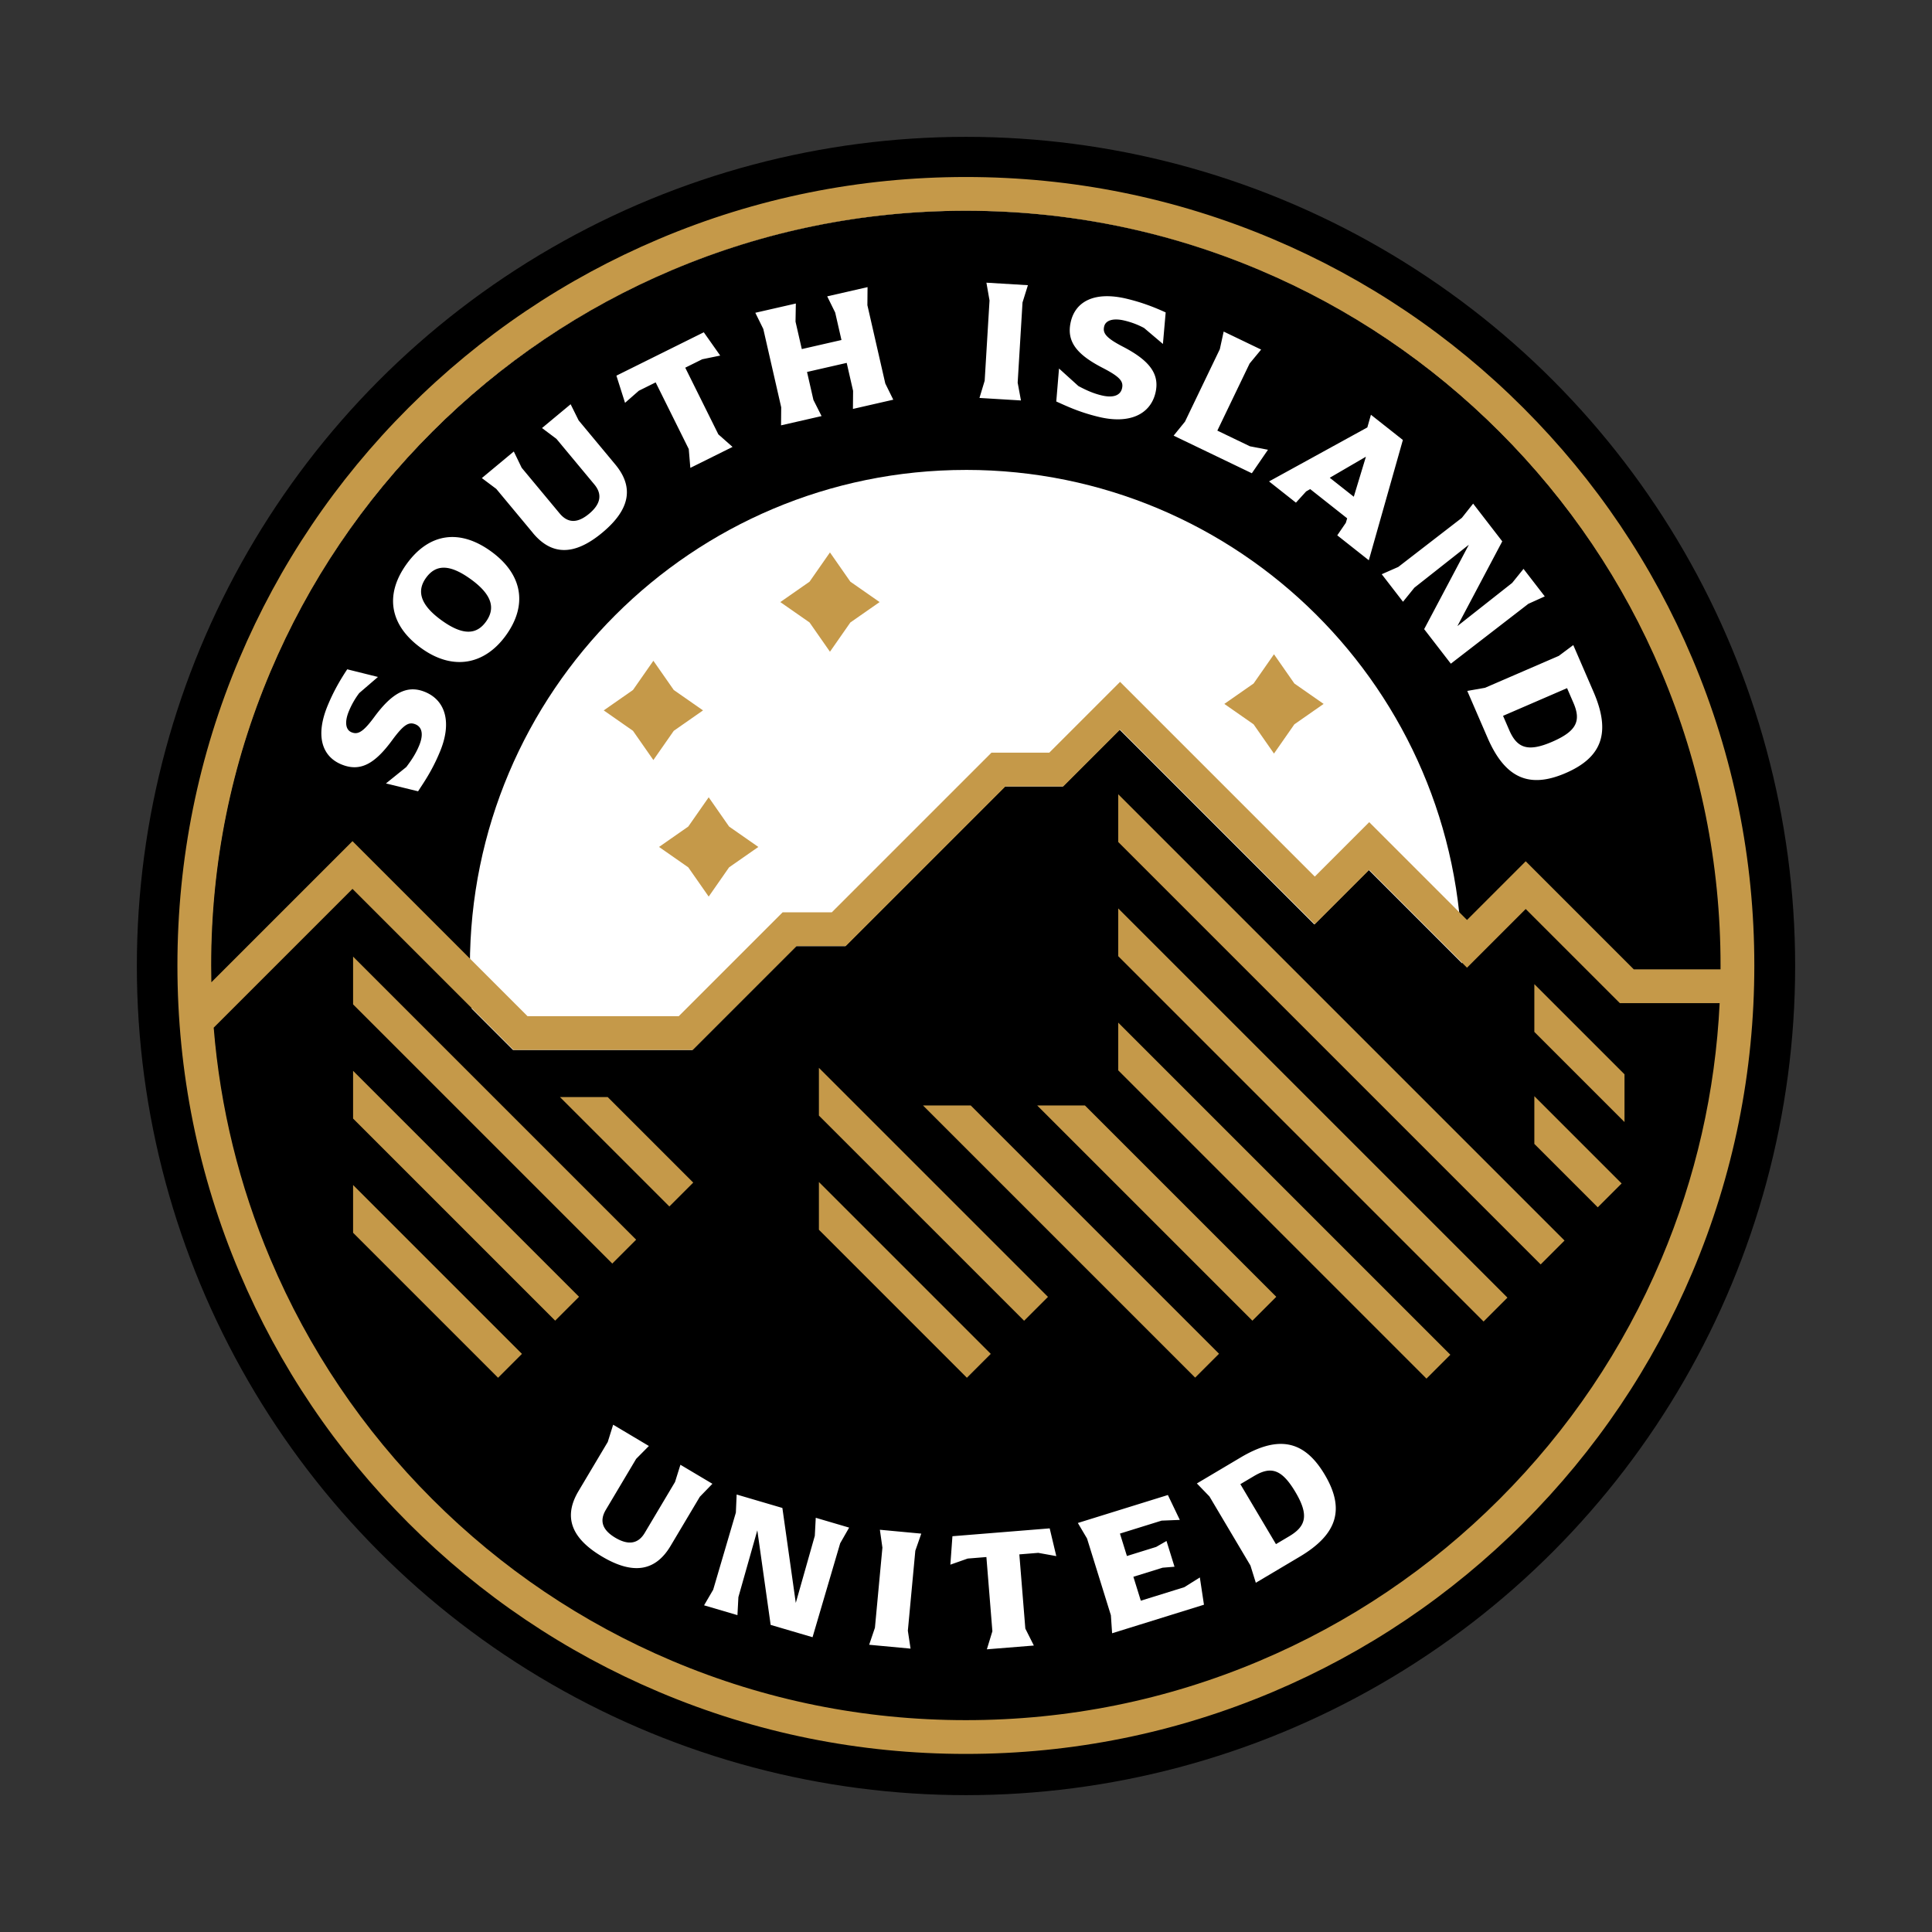
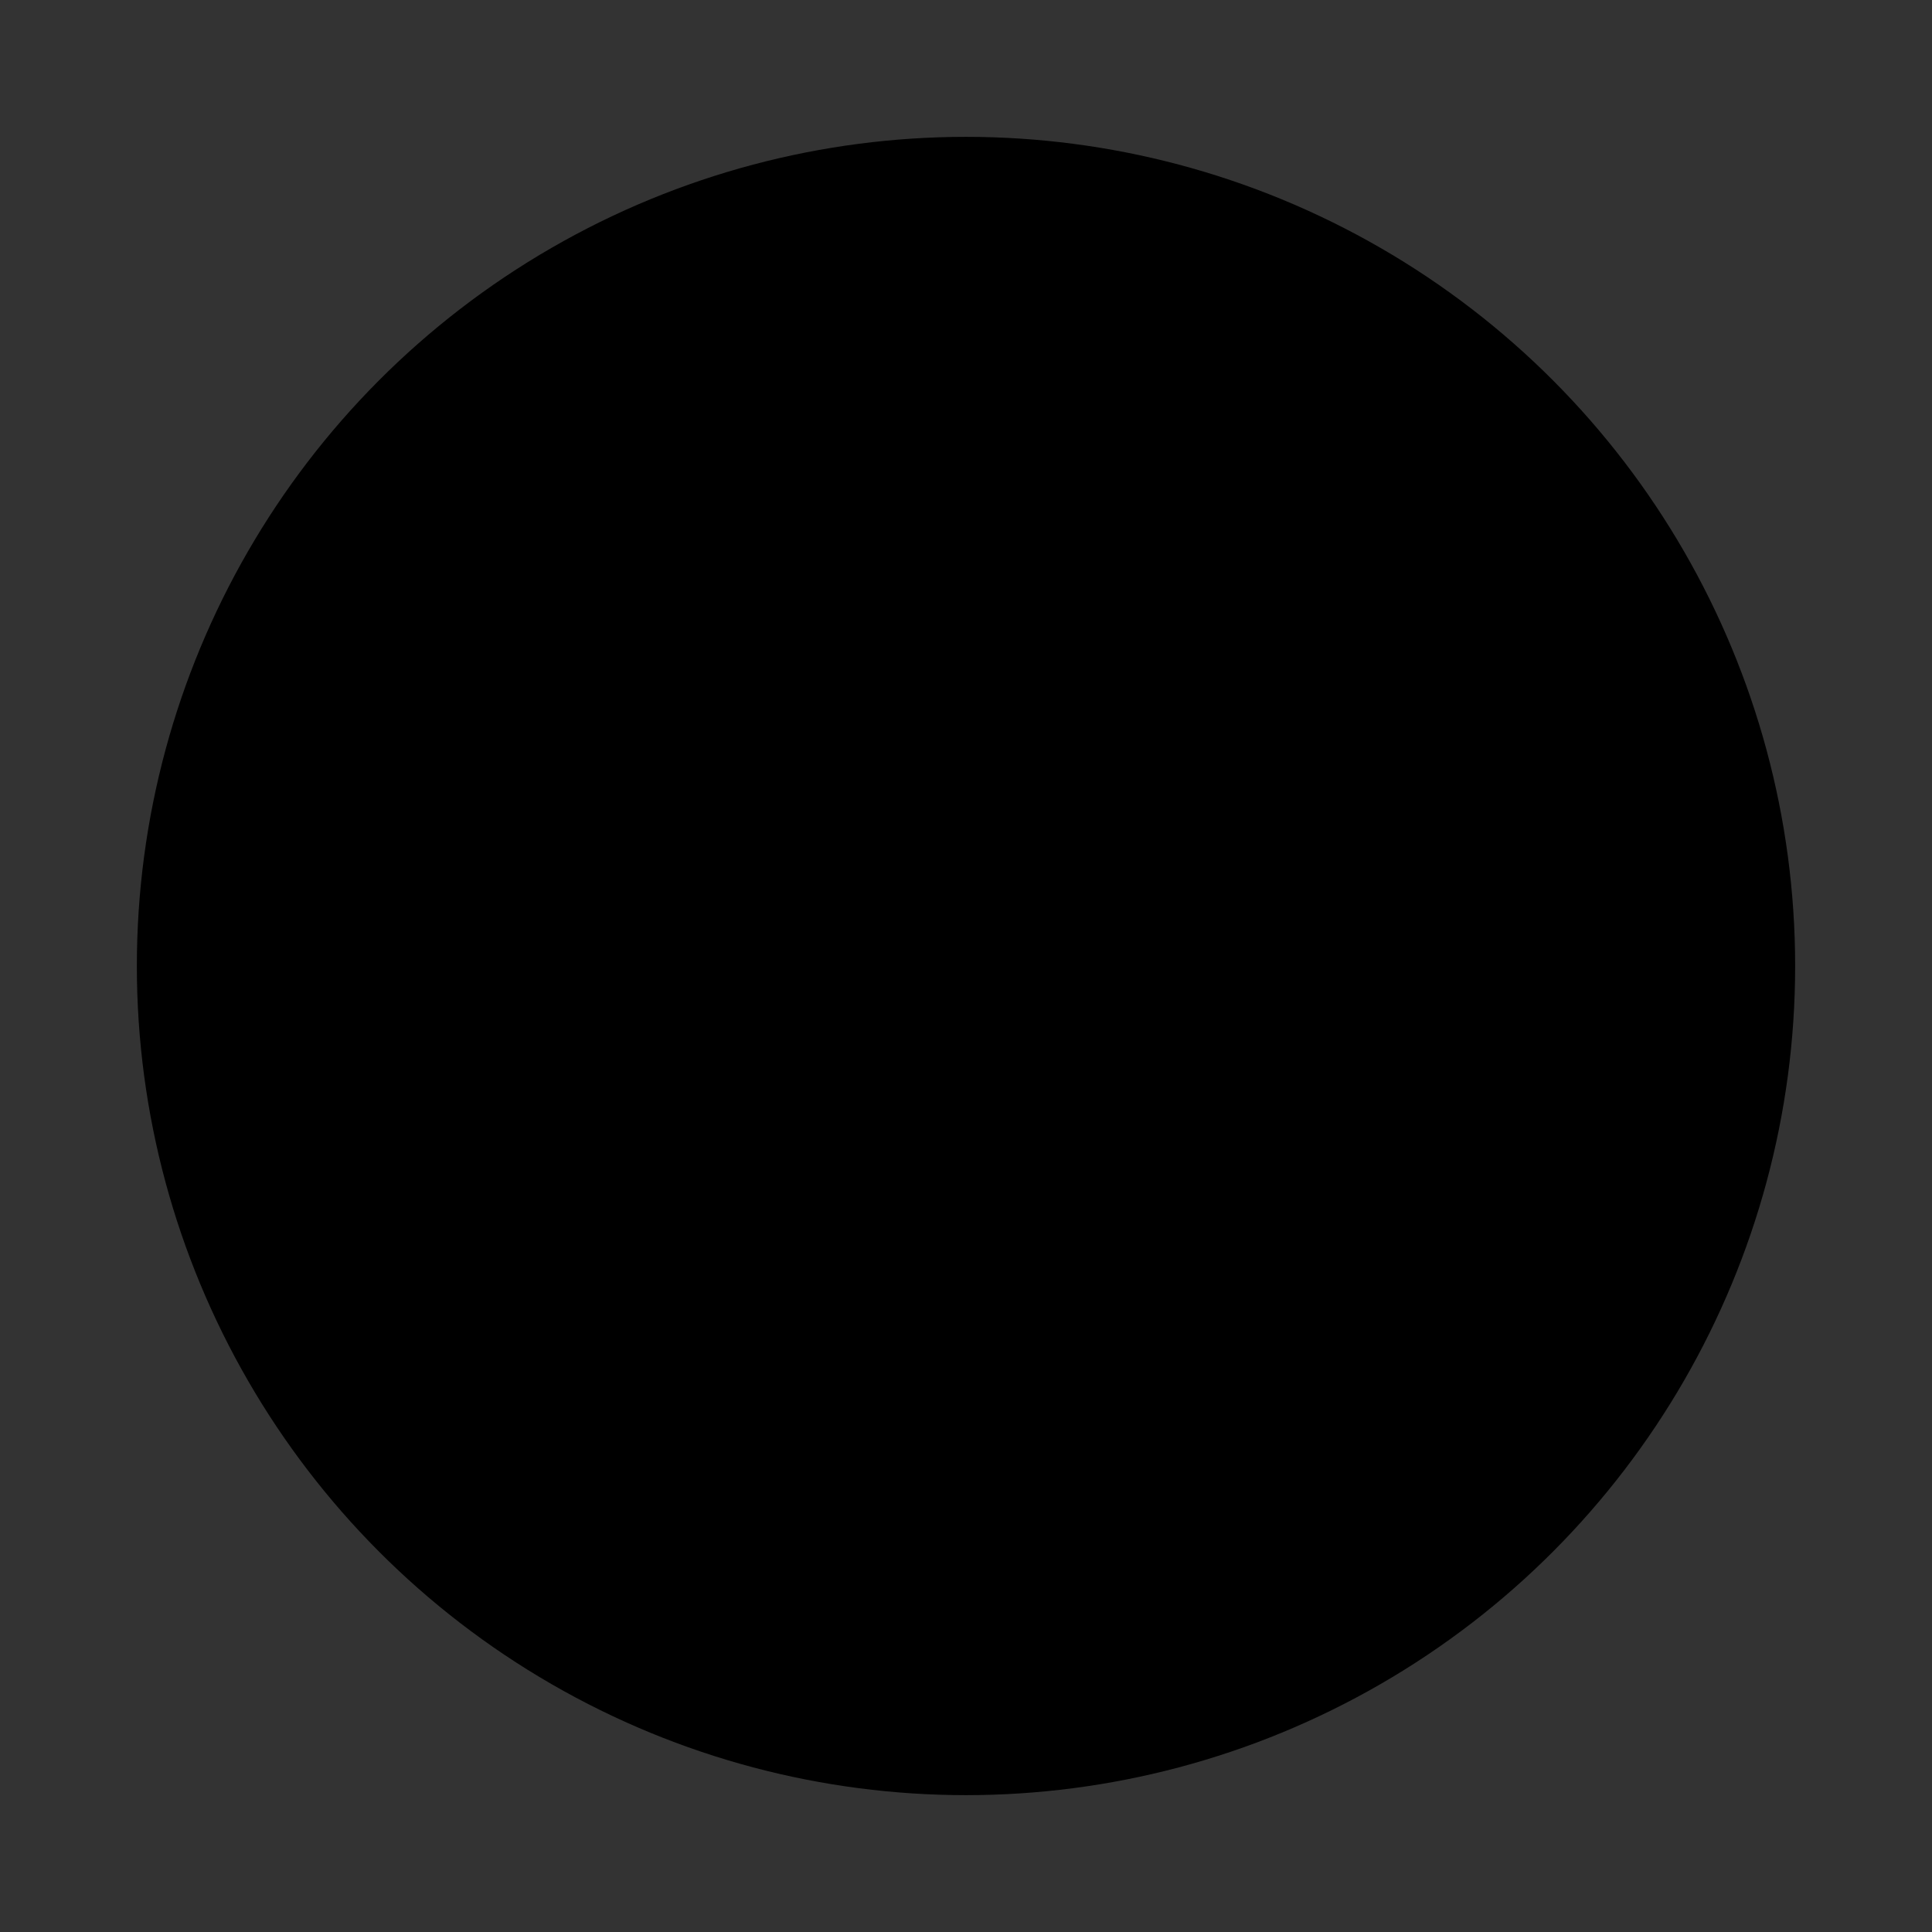
<svg xmlns="http://www.w3.org/2000/svg" viewBox="0 0 1200 1200">
  <rect x="0" y="0" width="1200" height="1200" fill="#333333" stroke="none" />
  <circle cx="600" cy="600" r="515" />
-   <circle cx="600" cy="600" r="469.14" fill="#fff" />
  <path d="M600 130.86c-259.1 0-469.14 210.04-469.14 469.14S340.9 1069.14 600 1069.14 1069.14 859.1 1069.14 600 859.1 130.86 600 130.86Zm0 161.01c169.62 0 307.21 137.06 308.11 306.47l-57.99-57.99-33.8 33.8-120.94-120.94-35.28 35.28h-35.92l-99.16 99.16h-30.54l-64.52 64.52H318.65l-25.64-25.64c-.75-8.74-1.15-17.59-1.15-26.52 0-170.18 137.96-308.13 308.13-308.13Z" />
  <g fill="#c59949" data-name="Mountains">
-     <path d="M1051.15 409.04c-24.67-58.32-59.98-110.69-104.95-155.66-44.97-44.97-97.34-80.28-155.66-104.95-60.38-25.54-124.52-38.49-190.62-38.49-66.11 0-130.24 12.95-190.62 38.49-58.32 24.67-110.69 59.98-155.66 104.95-44.97 44.97-80.28 97.34-104.95 155.66-25.54 60.38-38.49 124.52-38.49 190.63s12.95 130.24 38.49 190.62c24.67 58.32 59.98 110.69 104.95 155.66 44.97 44.97 97.34 80.28 155.66 104.95 60.38 25.54 124.52 38.49 190.62 38.49 66.11 0 130.24-12.95 190.62-38.49 58.32-24.67 110.69-59.98 155.66-104.95s80.28-97.34 104.95-155.66c25.54-60.38 38.49-124.52 38.49-190.62 0-66.11-12.95-130.24-38.49-190.63Zm-19.31 373.08c-23.61 55.82-57.41 105.95-100.46 149s-93.18 76.85-149 100.46c-57.78 24.44-119.17 36.83-182.46 36.83s-124.67-12.39-182.46-36.83c-55.82-23.61-105.95-57.41-149-100.46s-76.85-93.18-100.46-149c-19.43-45.94-31.24-94.17-35.27-143.81l86.21-86.21 100.03 100.03h111.31l64.52-64.52h30.54l99.16-99.16h35.92l35.28-35.28 120.94 120.94 33.8-33.8 60.75 60.75 36.46-36.46 58.46 58.46h62c-2.68 55.02-14.85 108.43-36.26 159.07Zm-17.05-180.03-67.14-67.14-36.46 36.46-60.75-60.75-33.8 33.8L695.7 423.52l-43.97 43.97h-35.92l-99.16 99.16h-30.54l-64.52 64.52h-93.94L218.93 522.45l-87.65 87.65c-.08-3.47-.12-6.95-.12-10.44 0-63.29 12.39-124.67 36.83-182.46 23.61-55.82 57.41-105.95 100.46-149s93.18-76.85 149-100.46c57.78-24.44 119.17-36.83 182.46-36.83 63.29 0 124.67 12.39 182.46 36.83 55.82 23.61 105.95 57.41 149 100.46s76.85 93.18 100.46 149c24.44 57.78 36.83 119.17 36.83 182.46 0 .81-.01 1.61-.01 2.42h-53.87Z" />
-     <path d="m219.31 694.76 125.52 125.52 14.83-14.82-140.35-140.35v29.65zm0 70.93 90.06 90.06 14.83-14.83-104.89-104.89v29.66zm0-141.85L380.3 784.82l14.82-14.83-175.81-175.81v29.66zm128.5 57.57 67.95 67.95 14.83-14.83-53.13-53.12h-29.65zm225.47 5.2 169.05 169.05 14.83-14.83-154.22-154.22h-29.66zm-64.64 77.21 91.92 91.93 14.83-14.83-106.75-106.75v29.65zm0-70.92 127.45 127.44 14.83-14.82-142.28-142.27v29.65zm444.37-51.97 56 55.99v-29.65l-56-56v29.66zm-258.45 23.89 191.45 191.46 14.83-14.83-206.28-206.28v29.65zm0-141.84 262.38 262.38 14.83-14.83-277.21-277.21v29.66zm0 70.92 226.92 226.92 14.82-14.83-241.74-241.74v29.65zm-50.35 92.71L777.89 820.3l14.83-14.83-118.86-118.86h-29.65zm308.8 23.89 39.39 39.39 14.83-14.82-54.22-54.22v29.65z" />
-   </g>
-   <path fill="#fff" d="m259.68 491.49-19.96-4.88 12.64-10.19c3.9-5.17 6.15-8.91 7.97-13.3 2.85-6.88 1.85-11.51-2.24-13.21-4.09-1.7-7.22-.07-14.47 9.79-10.78 14.71-19.85 19.95-31.62 15.07-11.77-4.88-16.39-17.44-8.45-36.59 3.64-8.78 7.74-15.85 12.12-22.46l19.08 4.75-11.64 10.02a50.699 50.699 0 0 0-6.42 11.25c-2.65 6.39-2.19 11.49 1.6 13.06 3.79 1.57 7 .33 14.24-9.53 11.22-15.22 20.57-20 31.55-15.45 12.57 5.21 16.83 18.91 9.08 37.32-4.8 11.57-9.9 18.81-13.48 24.34Zm1.82-89.01c-19.66-14.3-22.66-33.31-8.8-52.36 13.79-18.96 32.74-21.87 52.4-7.57 19.66 14.3 22.68 33.46 9.02 52.25-13.22 18.17-32.96 21.98-52.61 7.68Zm31.02-42.64c-13.72-9.98-22.06-8.97-27.85-1.02-5.66 7.78-4.3 16.38 9.42 26.35 13.72 9.98 22.04 8.82 27.7 1.04 5.78-7.95 4.45-16.4-9.27-26.38ZM330.98 331l-22.73-27.33-8.97-6.73 19.85-16.51 4.9 10.12 23.56 28.33c5.04 6.06 11 6.31 18.31.23 7.23-6.01 8.33-12.12 3.28-18.19l-23.56-28.33-8.97-6.73 17.78-14.78 4.98 10.05 22.73 27.33c11.54 13.87 9.57 27.73-8.04 42.38-17.61 14.64-31.6 14.05-43.13.18Zm94.64-102.62 20.56 41.41 8.82 7.8-26.22 13.02-.98-11.69-20.56-41.41-10.45 5.19-8.57 7.51-5.36-16.88 54.28-26.94 10.2 14.47-11.17 2.29-10.55 5.23Zm59.6 24.6-11.12-48.65-4.96-10.06 25.17-5.75-.2 11.24 3.9 17.06 24.64-5.63-3.9-17.06-4.96-10.06 25.06-5.73-.1 11.21 11.12 48.65 4.96 10.06-25.06 5.73.1-11.21-3.97-17.38-24.64 5.63 3.97 17.38 5.06 10.03-25.17 5.75.1-11.21Zm126.38-16.54 3.01-49.81-1.93-11.05 25.77 1.56-3.35 10.73-3.01 49.81 2.04 11.05-25.77-1.56 3.25-10.73Zm44.47 12.93 1.7-20.48 12.05 10.9c5.71 3.04 9.76 4.68 14.38 5.79 7.25 1.74 11.66.03 12.69-4.28 1.04-4.31-1.06-7.14-11.93-12.76-16.21-8.34-22.81-16.48-19.83-28.88 2.98-12.39 14.66-18.92 34.82-14.07 9.24 2.22 16.87 5.17 24.07 8.46l-1.71 19.59-11.72-9.93c-3.84-2.04-7.71-3.52-12.12-4.58-6.72-1.62-11.69-.37-12.65 3.62-.96 3.99.77 6.96 11.64 12.58 16.79 8.7 22.97 17.19 20.2 28.74-3.18 13.23-16.04 19.58-35.45 14.81-12.18-2.93-20.13-6.84-26.15-9.51Zm131.49 29.98-10.02 14.6-48.58-23.36 7.06-8.71 21.63-44.98 2.39-10.96 23.27 11.19-7.16 8.66-20.04 41.67 20.25 9.74 11.19 2.15Zm62.62 68.63-19.58-15.47 5.32-7.78.83-2.79-22.97-18.15-2.52 1.45-6.33 6.97-16.7-13.19 61.05-33.54 2.23-7.87 19.84 15.67-21.15 74.7Zm-9.32-39.44 7.54-24.88-22.46 13.09 14.92 11.78Zm118.64 61.89-10.22 4.62-48.14 37.18-16.57-21.46 27.76-52.42-33.85 26.69-7.05 8.72-13.21-17.1 10.29-4.53 39.5-30.51 6.98-8.81 18.09 23.43-27.87 52.64 34.02-26.82 7.05-8.72 13.21 17.1Zm-37.11 56.77 45.81-19.82 8.99-6.71 12.57 29.05c10.94 25.28 5.34 40.65-17.26 50.43-22.61 9.78-37.64 3.33-48.58-21.95l-12.57-29.05 11.04-1.95Zm15 26.24c4.8 11.11 11.42 13.89 26.69 7.29 15.37-6.65 18-13.08 13.2-24.19l-3.95-9.12-39.76 17.2 3.82 8.82ZM359.31 926.16l18.18-30.54 3.35-10.7 22.19 13.21-7.9 7.99-18.84 31.66c-4.03 6.78-2.27 12.48 5.9 17.34 8.08 4.81 14.21 3.8 18.24-2.97l18.84-31.66 3.35-10.7 19.87 11.82-7.81 8.05-18.18 30.54c-9.23 15.5-22.95 18.28-42.63 6.56-19.68-11.71-23.79-25.09-14.56-40.6Zm168.11 22.65-5.57 9.74-17.16 58.35-26.02-7.65-8.29-58.74-11.75 41.48-.59 11.2-20.73-6.1 5.67-9.71 14.08-47.88.49-11.23 28.4 8.35 8.33 58.98 11.81-41.68.59-11.2 20.73 6.1Zm16.02 62.15 4.64-49.7-1.57-11.1 25.71 2.4-3.7 10.61-4.64 49.7 1.68 11.12-25.71-2.4 3.6-10.62Zm89.69-45.5 3.72 46.09 5.29 10.52-29.18 2.35 3.43-11.22-3.72-46.09-11.63.94-10.75 3.79 1.28-17.66 60.41-4.88 4.1 17.23-11.22-2.02-11.74.95Zm112.11 14.29 2.56 16.97-57.05 17.73-.76-11.19-14.81-47.66-5.71-9.65 55.92-17.37 7.41 15.46-11.29.45-25.89 8.05 4.33 13.93 18.16-5.64 6.43-3.69 4.97 15.99-7.39.6-18.16 5.64 4.62 14.86 27.03-8.4 9.66-6.06Zm31.43-7.37-25.47-42.92-7.8-8.06 27.22-16.16c23.69-14.06 39.64-10.46 52.21 10.72s8.09 36.91-15.6 50.97l-27.22 16.16-3.34-10.71Zm24.12-18.2c10.4-6.18 12.33-13.09 3.84-27.4-8.55-14.4-15.26-16.19-25.67-10.01l-8.55 5.07 22.11 37.25 8.27-4.91Z" />
-   <path fill="#c59949" d="m528.17 386.63 18.17-12.67-18.17-12.67-12.67-18.17-12.67 18.17-18.17 12.67 18.17 12.67 12.67 18.17 12.67-18.17zm-109.68 67.29 18.17-12.68-18.17-12.67-12.67-18.16-12.67 18.16-18.17 12.67 18.17 12.68 12.67 18.16 12.67-18.16zm34.36 84.8 18.17-12.67-18.17-12.67-12.67-18.17-12.68 18.17-18.16 12.67 18.16 12.67 12.68 18.17 12.67-18.17zm351.11-88.84 18.17-12.67-18.17-12.67-12.67-18.17-12.67 18.17-18.17 12.67 18.17 12.67 12.67 18.17 12.67-18.17z" />
+     </g>
</svg>